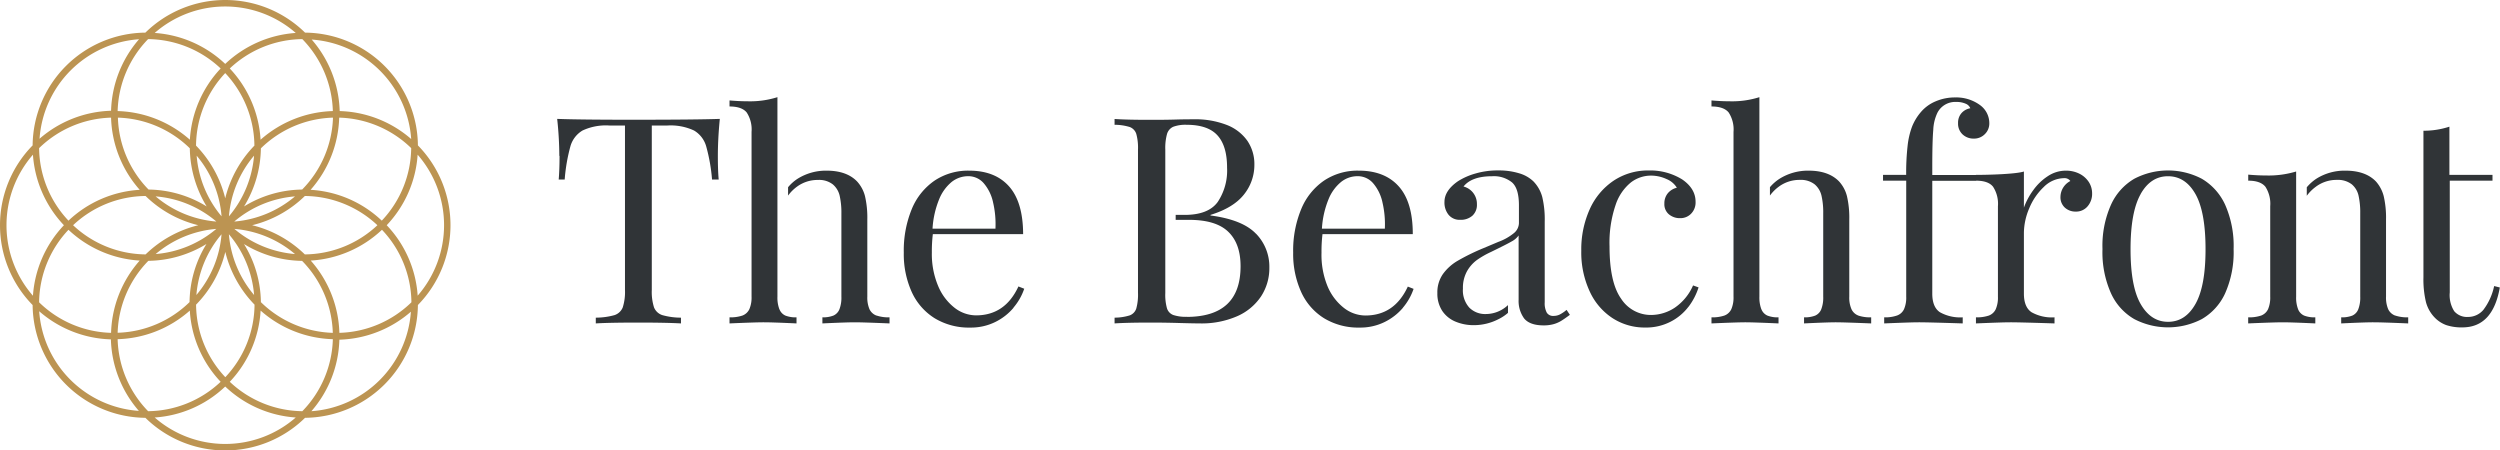
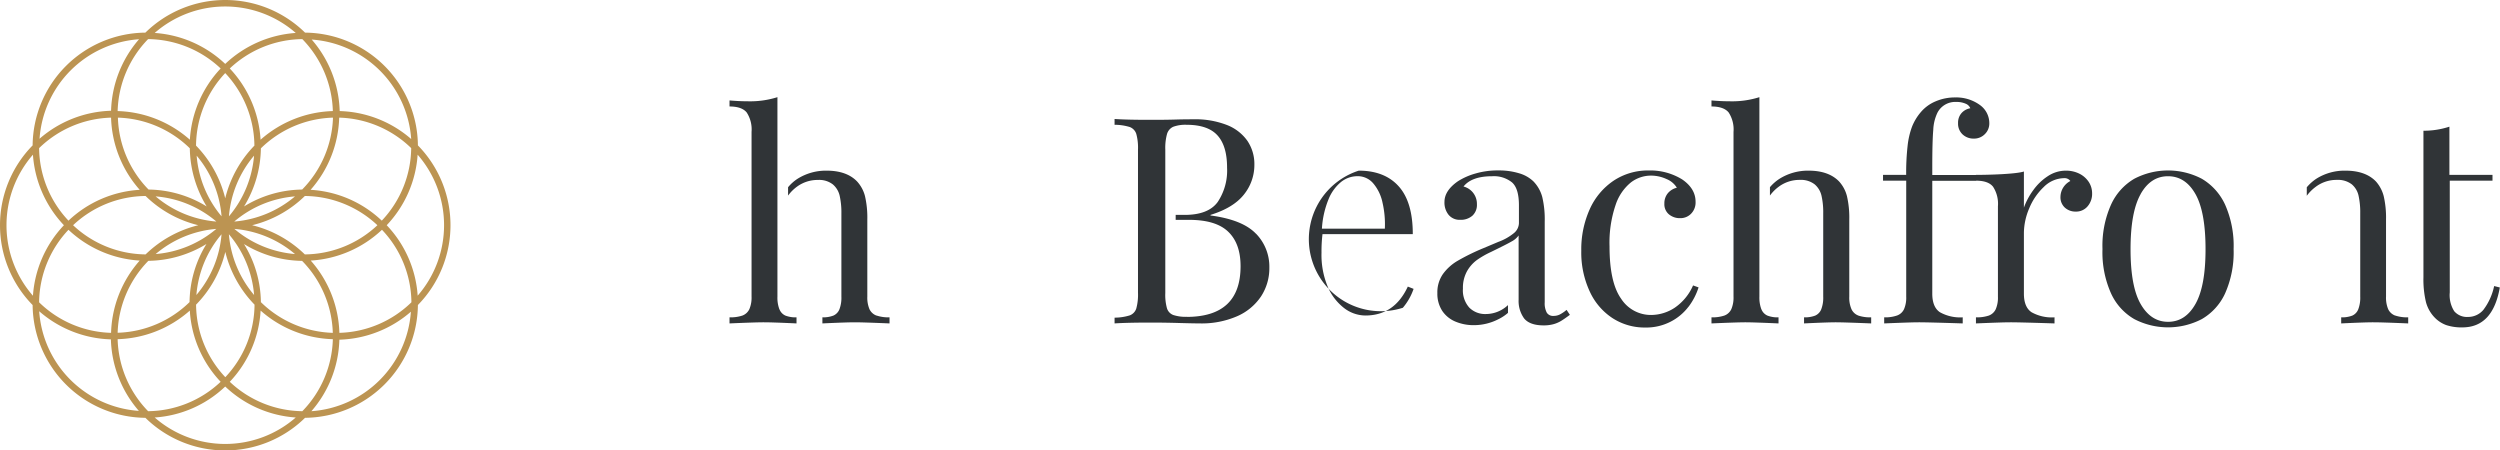
<svg xmlns="http://www.w3.org/2000/svg" viewBox="0 0 559.34 100.78">
  <defs>
    <style>.ac23fdb3-b0c1-4d1c-bbfb-fa5fd92b5dfa{fill:#303437;}.e7badfd5-cc33-4943-ab5f-e4f12548a07d{fill:#bc9452;}</style>
  </defs>
  <title>logo-with-both</title>
  <g id="ab4e9da0-8e8d-4cf5-b09d-c92ea9b83c4b" data-name="Layer 2">
    <g id="e1ed6ffd-d6b1-4cd1-8fc4-7eb51876f647" data-name="Layer 6">
-       <path class="ac23fdb3-b0c1-4d1c-bbfb-fa5fd92b5dfa" d="M125.14,34.87a78,78,0,0,0-.48-8.27q5.37.2,18.24.19t18.15-.19c-.3,3.07-.44,5.83-.44,8.27,0,2.17.06,3.93.19,5.3h-1.49A39.36,39.36,0,0,0,158,32.74a6,6,0,0,0-2.72-3.54,12.35,12.35,0,0,0-5.95-1.12h-3.5V64.85a11.41,11.41,0,0,0,.5,3.93,3,3,0,0,0,1.84,1.72,15.41,15.41,0,0,0,4.19.57v1.29q-3.41-.19-9.5-.19-6.47,0-9.56.19V71.07a15.57,15.57,0,0,0,4.2-.57,3,3,0,0,0,1.83-1.72,11.41,11.41,0,0,0,.5-3.93V28.08h-3.5a12.35,12.35,0,0,0-6,1.12,6,6,0,0,0-2.71,3.54,39.2,39.2,0,0,0-1.28,7.43H125c.12-1.37.19-3.13.19-5.3" />
-       <path class="ac23fdb3-b0c1-4d1c-bbfb-fa5fd92b5dfa" d="M222.18,45.25A9.67,9.67,0,0,0,220.1,41a4.55,4.55,0,0,0-3.5-1.58,5.94,5.94,0,0,0-3.67,1.28,9.74,9.74,0,0,0-2.82,3.91,20.58,20.58,0,0,0-1.47,6.55h14.08a21.36,21.36,0,0,0-.54-5.9m4.59,23.59a12.59,12.59,0,0,1-4.13,3.21,12.29,12.29,0,0,1-5.54,1.23,14.74,14.74,0,0,1-8-2.1,13.51,13.51,0,0,1-5.13-5.9,20.58,20.58,0,0,1-1.76-8.76A24.42,24.42,0,0,1,204,46.77a14.29,14.29,0,0,1,5.1-6.36,13.5,13.5,0,0,1,7.72-2.23q5.81,0,8.94,3.52t3.15,10.68h-20.2a32.06,32.06,0,0,0-.22,4.14,18.31,18.31,0,0,0,1.4,7.45,12,12,0,0,0,3.68,4.89,7.88,7.88,0,0,0,4.79,1.7q6.51,0,9.5-6.47l1.3.51a12.92,12.92,0,0,1-2.42,4.24" />
-       <path class="ac23fdb3-b0c1-4d1c-bbfb-fa5fd92b5dfa" d="M309.3,45.25A9.67,9.67,0,0,0,307.22,41a4.53,4.53,0,0,0-3.5-1.58,5.89,5.89,0,0,0-3.66,1.28,9.66,9.66,0,0,0-2.83,3.91,20.58,20.58,0,0,0-1.47,6.55h14.08a21.36,21.36,0,0,0-.54-5.9m4.6,23.59a12.73,12.73,0,0,1-4.14,3.21,12.29,12.29,0,0,1-5.54,1.23,14.74,14.74,0,0,1-8-2.1,13.42,13.42,0,0,1-5.12-5.9,20.58,20.58,0,0,1-1.77-8.76,24.24,24.24,0,0,1,1.8-9.75,14.34,14.34,0,0,1,5.09-6.36A13.5,13.5,0,0,1,304,38.18q5.8,0,8.95,3.52t3.14,10.68h-20.2a32.06,32.06,0,0,0-.22,4.14A18.47,18.47,0,0,0,297,64a12,12,0,0,0,3.68,4.89,7.89,7.89,0,0,0,4.8,1.7q6.5,0,9.5-6.47l1.29.51a13.07,13.07,0,0,1-2.41,4.24" />
+       <path class="ac23fdb3-b0c1-4d1c-bbfb-fa5fd92b5dfa" d="M309.3,45.25A9.67,9.67,0,0,0,307.22,41a4.53,4.53,0,0,0-3.5-1.58,5.89,5.89,0,0,0-3.66,1.28,9.66,9.66,0,0,0-2.83,3.91,20.58,20.58,0,0,0-1.47,6.55h14.08a21.36,21.36,0,0,0-.54-5.9m4.6,23.59A13.5,13.5,0,0,1,304,38.18q5.8,0,8.95,3.52t3.14,10.68h-20.2a32.06,32.06,0,0,0-.22,4.14A18.47,18.47,0,0,0,297,64a12,12,0,0,0,3.68,4.89,7.89,7.89,0,0,0,4.8,1.7q6.5,0,9.5-6.47l1.29.51a13.07,13.07,0,0,1-2.41,4.24" />
      <path class="ac23fdb3-b0c1-4d1c-bbfb-fa5fd92b5dfa" d="M377.78,68.62a11.73,11.73,0,0,1-4,3.35,11.92,11.92,0,0,1-5.69,1.31,13.19,13.19,0,0,1-7.29-2.09,14.13,14.13,0,0,1-5.13-6,20.7,20.7,0,0,1-1.88-9.09,21.88,21.88,0,0,1,1.91-9.33,15.11,15.11,0,0,1,5.35-6.36,13.85,13.85,0,0,1,7.8-2.27,13.56,13.56,0,0,1,7.51,2q3,2.06,3,5a3.57,3.57,0,0,1-1,2.67,3.3,3.3,0,0,1-2.44,1,3.78,3.78,0,0,1-2.54-.87,2.94,2.94,0,0,1-1-2.38,3.53,3.53,0,0,1,.77-2.32A3.77,3.77,0,0,1,375.17,42a4.8,4.8,0,0,0-2.31-1.94,8.3,8.3,0,0,0-3.5-.77,7.42,7.42,0,0,0-4.45,1.51,10.84,10.84,0,0,0-3.44,5.05,26.25,26.25,0,0,0-1.36,9.28c0,5.37.86,9.26,2.59,11.7a7.92,7.92,0,0,0,6.72,3.64,9.65,9.65,0,0,0,5.26-1.61,11.65,11.65,0,0,0,4.12-5l1.23.44a14.38,14.38,0,0,1-2.25,4.34" />
      <path class="ac23fdb3-b0c1-4d1c-bbfb-fa5fd92b5dfa" d="M426.79,32.71a17.9,17.9,0,0,1,1-4.37,11.6,11.6,0,0,1,2-3.29,8.71,8.71,0,0,1,3.29-2.38,10.91,10.91,0,0,1,4.38-.87,9,9,0,0,1,5.62,1.77,5,5,0,0,1,2,4,3.3,3.3,0,0,1-1,2.44,3.35,3.35,0,0,1-2.48,1,3.56,3.56,0,0,1-2.51-.95,3.27,3.27,0,0,1-1-2.52,3.24,3.24,0,0,1,.74-2.2,3.39,3.39,0,0,1,2-1.12,1.83,1.83,0,0,0-1-1,5,5,0,0,0-2.15-.41,4.47,4.47,0,0,0-4.2,2.4,9.82,9.82,0,0,0-.94,3.87c-.15,1.71-.22,4.52-.22,8.41v1.67h9.8v1.29h-9.8V65.7c0,2,.57,3.39,1.7,4.15A9.25,9.25,0,0,0,439.13,71v1.36q-8-.26-9.94-.25-1.57,0-7.63.25V71a8,8,0,0,0,2.88-.41A2.74,2.74,0,0,0,426,69.17a6.45,6.45,0,0,0,.49-2.8V40.42H421.3V39.13h5.18a54.32,54.32,0,0,1,.31-6.42" />
      <path class="ac23fdb3-b0c1-4d1c-bbfb-fa5fd92b5dfa" d="M454.92,42.54a12.11,12.11,0,0,1,3.26-3.13,7.26,7.26,0,0,1,4-1.23,6.71,6.71,0,0,1,3.05.68,5.4,5.4,0,0,1,2.1,1.85,4.63,4.63,0,0,1,.75,2.55,4.26,4.26,0,0,1-1,2.89,3.34,3.34,0,0,1-2.68,1.19,3.51,3.51,0,0,1-2.43-.9A3.13,3.13,0,0,1,461,44a4.06,4.06,0,0,1,2.21-3.5,1.56,1.56,0,0,0-1.36-.64,6.55,6.55,0,0,0-4.61,2A13.76,13.76,0,0,0,454,46.64,14.29,14.29,0,0,0,452.82,52V65.7c0,2,.57,3.39,1.7,4.15A9.26,9.26,0,0,0,459.67,71v1.36q-8-.26-9.94-.25-1.71,0-7.64.25V71a8.35,8.35,0,0,0,2.89-.4,2.79,2.79,0,0,0,1.54-1.42,6.56,6.56,0,0,0,.49-2.81V46.14a7,7,0,0,0-1.09-4.36c-.72-.91-2-1.36-3.83-1.36V39.13c2.77,0,9-.17,10.73-.76v8.08a15.5,15.5,0,0,1,2.1-3.91" />
      <path class="ac23fdb3-b0c1-4d1c-bbfb-fa5fd92b5dfa" d="M478.93,43.45q-2.25,4-2.25,12.31T478.93,68c1.51,2.64,3.55,4,6.14,4s4.63-1.32,6.14-4,2.25-6.73,2.25-12.26-.75-9.66-2.25-12.31-3.55-4-6.14-4-4.63,1.32-6.14,4M492.63,40a13,13,0,0,1,5.21,5.8,22.7,22.7,0,0,1,1.9,9.92,22.62,22.62,0,0,1-1.9,9.91,12.79,12.79,0,0,1-5.21,5.76,16.37,16.37,0,0,1-15.12,0,12.71,12.71,0,0,1-5.2-5.76,22.47,22.47,0,0,1-1.91-9.91,22.55,22.55,0,0,1,1.91-9.92,12.87,12.87,0,0,1,5.2-5.8,16.29,16.29,0,0,1,15.12,0" />
      <path class="ac23fdb3-b0c1-4d1c-bbfb-fa5fd92b5dfa" d="M557.66,39.13v1.29H548.1v25a6.71,6.71,0,0,0,1,4.21,3.74,3.74,0,0,0,3.09,1.28,4.46,4.46,0,0,0,3.45-1.61,13.35,13.35,0,0,0,2.39-5.3l1.27.32c-1.06,6-3.85,8.93-8.4,8.93a10.8,10.8,0,0,1-3.6-.52,6.88,6.88,0,0,1-2.52-1.63,7.87,7.87,0,0,1-2-3.49,21.67,21.67,0,0,1-.57-5.57V29.25a18.35,18.35,0,0,0,5.81-.91V39.13Z" />
      <path class="ac23fdb3-b0c1-4d1c-bbfb-fa5fd92b5dfa" d="M350.5,69.33a8.2,8.2,0,0,1-1.45,1,3.11,3.11,0,0,1-1.45.35,1.65,1.65,0,0,1-1.53-.73,4.46,4.46,0,0,1-.46-2.33v-18a21.74,21.74,0,0,0-.55-5.54,8,8,0,0,0-2-3.52,7.69,7.69,0,0,0-3.15-1.78,15.41,15.41,0,0,0-4.67-.65,17.65,17.65,0,0,0-5.16.7,14.71,14.71,0,0,0-3.9,1.73q-3,2.09-3,4.61a4.33,4.33,0,0,0,.93,2.9,3.18,3.18,0,0,0,2.57,1.11,3.94,3.94,0,0,0,2.76-.93,3.28,3.28,0,0,0,1-2.57,4,4,0,0,0-3-3.95c1.22-1.53,3.35-2.3,6.41-2.3a6.47,6.47,0,0,1,4.43,1.37q1.56,1.36,1.56,5.13v4a3,3,0,0,1-1.09,2.2,12,12,0,0,1-3.55,2L332,55.48a47.93,47.93,0,0,0-5.84,2.85,10.68,10.68,0,0,0-3.37,3.05,7.14,7.14,0,0,0-1.2,4.2,7,7,0,0,0,1.11,4,6.6,6.6,0,0,0,3,2.4,10.51,10.51,0,0,0,4.1.77,12,12,0,0,0,5.4-1.31A9.69,9.69,0,0,0,337.39,70V68.26a7.22,7.22,0,0,1-4.91,2,5,5,0,0,1-3.75-1.44,5.79,5.79,0,0,1-1.42-4.25,7.66,7.66,0,0,1,.91-3.88,8,8,0,0,1,2.21-2.51,20.06,20.06,0,0,1,3.16-1.81c2.33-1.14,3.87-1.91,4.6-2.34a4.44,4.44,0,0,0,1.58-1.35h0V67.06A6.62,6.62,0,0,0,341,71.24c.81,1,2.25,1.56,4.34,1.56a8.15,8.15,0,0,0,2.27-.28,6.66,6.66,0,0,0,1.73-.76c.51-.31,1.14-.76,1.9-1.32Z" />
-       <path class="ac23fdb3-b0c1-4d1c-bbfb-fa5fd92b5dfa" d="M514.16,69.17a7.24,7.24,0,0,1-.43-2.8v-28a21.35,21.35,0,0,1-6.72.89c-1.33,0-2.66-.07-4-.19v1.35c1.83,0,3.11.46,3.84,1.36a7,7,0,0,1,1.08,4.36V66.37a6.62,6.62,0,0,1-.48,2.8,2.82,2.82,0,0,1-1.55,1.43A8.35,8.35,0,0,1,503,71v1.36c4-.17,6.54-.25,7.76-.25s3.64.08,7.26.25V71a6.38,6.38,0,0,1-2.52-.4,2.58,2.58,0,0,1-1.34-1.43" />
      <path class="ac23fdb3-b0c1-4d1c-bbfb-fa5fd92b5dfa" d="M535.87,70.6a2.82,2.82,0,0,1-1.55-1.43,6.62,6.62,0,0,1-.48-2.8V49.1a21.27,21.27,0,0,0-.52-5.22,7.9,7.9,0,0,0-1.73-3.27c-1.55-1.62-3.84-2.43-6.84-2.43A11.85,11.85,0,0,0,518.23,40a10,10,0,0,0-2.12,1.9V43.8a9.4,9.4,0,0,1,2-2,7.68,7.68,0,0,1,4.72-1.55,5.08,5.08,0,0,1,3.36,1,4.62,4.62,0,0,1,1.51,2.56,17.28,17.28,0,0,1,.37,3.91V66.37a7.24,7.24,0,0,1-.43,2.8,2.59,2.59,0,0,1-1.32,1.43,6.29,6.29,0,0,1-2.51.4v1.36q5.43-.26,7.23-.25c1.22,0,3.8.08,7.76.25V71a8.35,8.35,0,0,1-2.89-.4" />
      <path class="ac23fdb3-b0c1-4d1c-bbfb-fa5fd92b5dfa" d="M394.07,69.17a7.44,7.44,0,0,1-.43-2.8V21.74a20.32,20.32,0,0,1-6.72.92c-1.3,0-2.64-.07-4-.19v1.35c1.83,0,3.11.45,3.84,1.34a6.94,6.94,0,0,1,1.09,4.34V66.37a6.6,6.6,0,0,1-.49,2.8,2.79,2.79,0,0,1-1.55,1.43,8.32,8.32,0,0,1-2.89.4v1.36q5.94-.26,7.77-.25t7.23.25V71a6.26,6.26,0,0,1-2.51-.4,2.6,2.6,0,0,1-1.33-1.43" />
      <path class="ac23fdb3-b0c1-4d1c-bbfb-fa5fd92b5dfa" d="M415.78,70.6a2.77,2.77,0,0,1-1.54-1.43,6.45,6.45,0,0,1-.49-2.8V49.1a21.27,21.27,0,0,0-.52-5.22,7.71,7.71,0,0,0-1.75-3.27q-2.34-2.43-6.85-2.43A12,12,0,0,0,398.14,40,9.61,9.61,0,0,0,396,41.88v1.87a9.35,9.35,0,0,1,2-2,7.76,7.76,0,0,1,4.68-1.5,5,5,0,0,1,3.33,1,4.71,4.71,0,0,1,1.53,2.56,16.67,16.67,0,0,1,.38,3.91V66.37a7.24,7.24,0,0,1-.43,2.8,2.58,2.58,0,0,1-1.34,1.43,6.38,6.38,0,0,1-2.52.4v1.36q5.43-.26,7.26-.25t7.76.25V71a8.35,8.35,0,0,1-2.89-.4" />
      <path class="ac23fdb3-b0c1-4d1c-bbfb-fa5fd92b5dfa" d="M196.08,70.6a2.82,2.82,0,0,1-1.55-1.43,6.62,6.62,0,0,1-.48-2.8V49.1a21.27,21.27,0,0,0-.52-5.22,7.73,7.73,0,0,0-1.76-3.27c-1.55-1.62-3.84-2.43-6.84-2.43A11.94,11.94,0,0,0,178.44,40a9.41,9.41,0,0,0-2.12,1.89v1.87a9.13,9.13,0,0,1,2-2,7.79,7.79,0,0,1,4.69-1.5,5,5,0,0,1,3.33,1,4.71,4.71,0,0,1,1.53,2.56,17.22,17.22,0,0,1,.38,3.91V66.37a7.24,7.24,0,0,1-.43,2.8,2.58,2.58,0,0,1-1.34,1.43A6.38,6.38,0,0,1,184,71v1.36c3.62-.17,6-.25,7.26-.25s3.72.08,7.76.25V71a8.35,8.35,0,0,1-2.89-.4" />
      <path class="ac23fdb3-b0c1-4d1c-bbfb-fa5fd92b5dfa" d="M174.37,69.17a7.24,7.24,0,0,1-.43-2.8V21.74a20.32,20.32,0,0,1-6.72.92c-1.3,0-2.64-.07-4-.19v1.35c1.83,0,3.11.45,3.84,1.34a6.94,6.94,0,0,1,1.09,4.34V66.37a6.6,6.6,0,0,1-.49,2.8,2.82,2.82,0,0,1-1.55,1.43,8.35,8.35,0,0,1-2.89.4v1.36q5.94-.26,7.77-.25c1.2,0,3.6.08,7.22.25V71a6.29,6.29,0,0,1-2.51-.4,2.59,2.59,0,0,1-1.32-1.43" />
      <path class="ac23fdb3-b0c1-4d1c-bbfb-fa5fd92b5dfa" d="M265.58,70.88a8.87,8.87,0,0,1-3.1-.41A2.36,2.36,0,0,1,261.1,69a11.15,11.15,0,0,1-.38-3.44V33.45A11.68,11.68,0,0,1,261.1,30a2.55,2.55,0,0,1,1.38-1.63,7.85,7.85,0,0,1,3-.45q4.77,0,6.92,2.38t2.14,7.24a12.64,12.64,0,0,1-2.11,7.67q-2.11,2.87-7.39,2.87h-2v1.11h3q6,0,8.75,2.65c1.85,1.77,2.77,4.34,2.77,7.73q0,11.33-12.09,11.33m15.53-18.61q-3-3.14-10.17-4.08v-.13q5.12-1.58,7.47-4.54a10.54,10.54,0,0,0,2.35-6.69,9.27,9.27,0,0,0-1.55-5.32,10.06,10.06,0,0,0-4.61-3.57,19.45,19.45,0,0,0-7.48-1.27c-.75,0-2.15,0-4.18.06s-3.88.06-5.57.06q-5.2,0-7.89-.19v1.3a11.57,11.57,0,0,1,3.4.5,2.44,2.44,0,0,1,1.45,1.51,11.61,11.61,0,0,1,.39,3.54V65.51a11.61,11.61,0,0,1-.39,3.54,2.44,2.44,0,0,1-1.45,1.51,11.5,11.5,0,0,1-3.4.51v1.29c1.81-.12,4.48-.19,8-.19q3.31,0,6.56.1c2.17.06,3.68.09,4.55.09a19.91,19.91,0,0,0,8.27-1.59,12.38,12.38,0,0,0,5.38-4.44,11.52,11.52,0,0,0,1.87-6.5,10.55,10.55,0,0,0-3-7.56" />
      <path class="e7badfd5-cc33-4943-ab5f-e4f12548a07d" d="M69.67,92a25.44,25.44,0,0,0,6.26-16,25.46,25.46,0,0,0,16-6.26A24,24,0,0,1,69.67,92M34.61,93.41a25.34,25.34,0,0,0,15.78-6.93,25.36,25.36,0,0,0,15.78,6.93,24,24,0,0,1-31.56,0M8.81,69.67a25.48,25.48,0,0,0,16,6.26,25.44,25.44,0,0,0,6.26,16,24,24,0,0,1-22.3-22.3M7.37,34.61A25.45,25.45,0,0,0,14.3,50.39,25.47,25.47,0,0,0,7.37,66.17a24,24,0,0,1,0-31.56m8.41-18.83a24,24,0,0,1,15.33-7,25.48,25.48,0,0,0-6.26,16,25.48,25.48,0,0,0-16,6.26,24,24,0,0,1,7-15.33M66.17,7.37A25.47,25.47,0,0,0,50.39,14.3,25.45,25.45,0,0,0,34.61,7.37a24,24,0,0,1,31.56,0M92,31.11a25.44,25.44,0,0,0-16-6.26,25.48,25.48,0,0,0-6.26-16A24,24,0,0,1,92,31.11m1.45,35.05a25.32,25.32,0,0,0-6.93-15.77,25.38,25.38,0,0,0,6.92-15.78,24,24,0,0,1,0,31.55m-49.57,2a25.45,25.45,0,0,0,6.54-11.8,25.63,25.63,0,0,0,6.54,11.8,23.88,23.88,0,0,1-6.54,16.23,23.93,23.93,0,0,1-6.54-16.23M56.92,32.58a25.63,25.63,0,0,0-6.53,11.79,25.54,25.54,0,0,0-6.53-11.79,24,24,0,0,1,6.53-16.23,24,24,0,0,1,6.53,16.23M68.2,56.92a25.58,25.58,0,0,0-11.79-6.53,25.45,25.45,0,0,0,11.8-6.54,24,24,0,0,1,16.23,6.54A24,24,0,0,1,68.2,56.92M52.38,51.21A24,24,0,0,1,66,56.84a24,24,0,0,1-13.57-5.63M56.85,66a24,24,0,0,1-5.64-13.59A23.91,23.91,0,0,1,56.85,66M49.57,52.37A24,24,0,0,1,43.94,66a23.89,23.89,0,0,1,5.63-13.59M48.4,51.21a24,24,0,0,1-13.57,5.63A24,24,0,0,1,48.4,51.21M32.57,43.85a25.45,25.45,0,0,0,11.8,6.54,25.63,25.63,0,0,0-11.79,6.53,24,24,0,0,1-16.23-6.53,23.93,23.93,0,0,1,16.22-6.54m15.84,5.72a24,24,0,0,1-13.59-5.63,23.89,23.89,0,0,1,13.59,5.63M44,34.83A24,24,0,0,1,49.57,48.4,24,24,0,0,1,44,34.83M51.22,48.4a24,24,0,0,1,5.62-13.57A24,24,0,0,1,51.22,48.4M66,43.94a24,24,0,0,1-13.59,5.63A23.89,23.89,0,0,1,66,43.94m8.5-17.62A24,24,0,0,1,67.6,42.41a25.29,25.29,0,0,0-13,3.78,25.52,25.52,0,0,0,3.77-13,24,24,0,0,1,16.1-6.87m-32,6.87a25.62,25.62,0,0,0,3.77,13,25.26,25.26,0,0,0-13-3.78,24,24,0,0,1-6.86-16.09,24,24,0,0,1,16.1,6.87M26.32,74.46a24,24,0,0,1,6.87-16.1,25.52,25.52,0,0,0,13-3.77,25.29,25.29,0,0,0-3.78,13,24,24,0,0,1-16.09,6.86M58.37,67.6a25.29,25.29,0,0,0-3.78-13,25.52,25.52,0,0,0,13,3.77,24,24,0,0,1,6.87,16.1A24,24,0,0,1,58.37,67.6M92,33.14a24,24,0,0,1-6.58,16.23,25.27,25.27,0,0,0-15.93-6.9,25.44,25.44,0,0,0,6.4-16.15A24,24,0,0,1,92,33.14M67.64,8.75a24,24,0,0,1,6.83,16.1A25.51,25.51,0,0,0,58.3,31.26a25.43,25.43,0,0,0-6.89-15.94A24,24,0,0,1,67.64,8.75m-34.5,0a24,24,0,0,1,16.23,6.57,25.43,25.43,0,0,0-6.89,15.94,25.48,25.48,0,0,0-16.16-6.41,24,24,0,0,1,6.82-16.1M24.85,26.32a25.45,25.45,0,0,0,6.41,16.15,25.32,25.32,0,0,0-15.94,6.9A24,24,0,0,1,8.75,33.14a24,24,0,0,1,16.1-6.82M8.75,67.64a24,24,0,0,1,6.57-16.23A25.43,25.43,0,0,0,31.26,58.3a25.51,25.51,0,0,0-6.41,16.17,24,24,0,0,1-16.1-6.83M33.14,92a24,24,0,0,1-6.82-16.11,25.44,25.44,0,0,0,16.15-6.4,25.27,25.27,0,0,0,6.9,15.93A24,24,0,0,1,33.14,92m34.5,0a24,24,0,0,1-16.23-6.58,25.27,25.27,0,0,0,6.9-15.93,25.45,25.45,0,0,0,16.16,6.4A24,24,0,0,1,67.64,92m8.29-17.57A25.45,25.45,0,0,0,69.52,58.3a25.43,25.43,0,0,0,15.94-6.89,23.89,23.89,0,0,1,6.59,16.22,24,24,0,0,1-16.12,6.84M93.5,68.24a25.51,25.51,0,0,0,0-35.71A25.47,25.47,0,0,0,68.25,7.3a25.5,25.5,0,0,0-35.72,0A25.47,25.47,0,0,0,7.3,32.53a25.5,25.5,0,0,0,0,35.72A25.47,25.47,0,0,0,32.53,93.48a25.5,25.5,0,0,0,35.72,0A25.51,25.51,0,0,0,93.5,68.24" />
    </g>
  </g>
</svg>